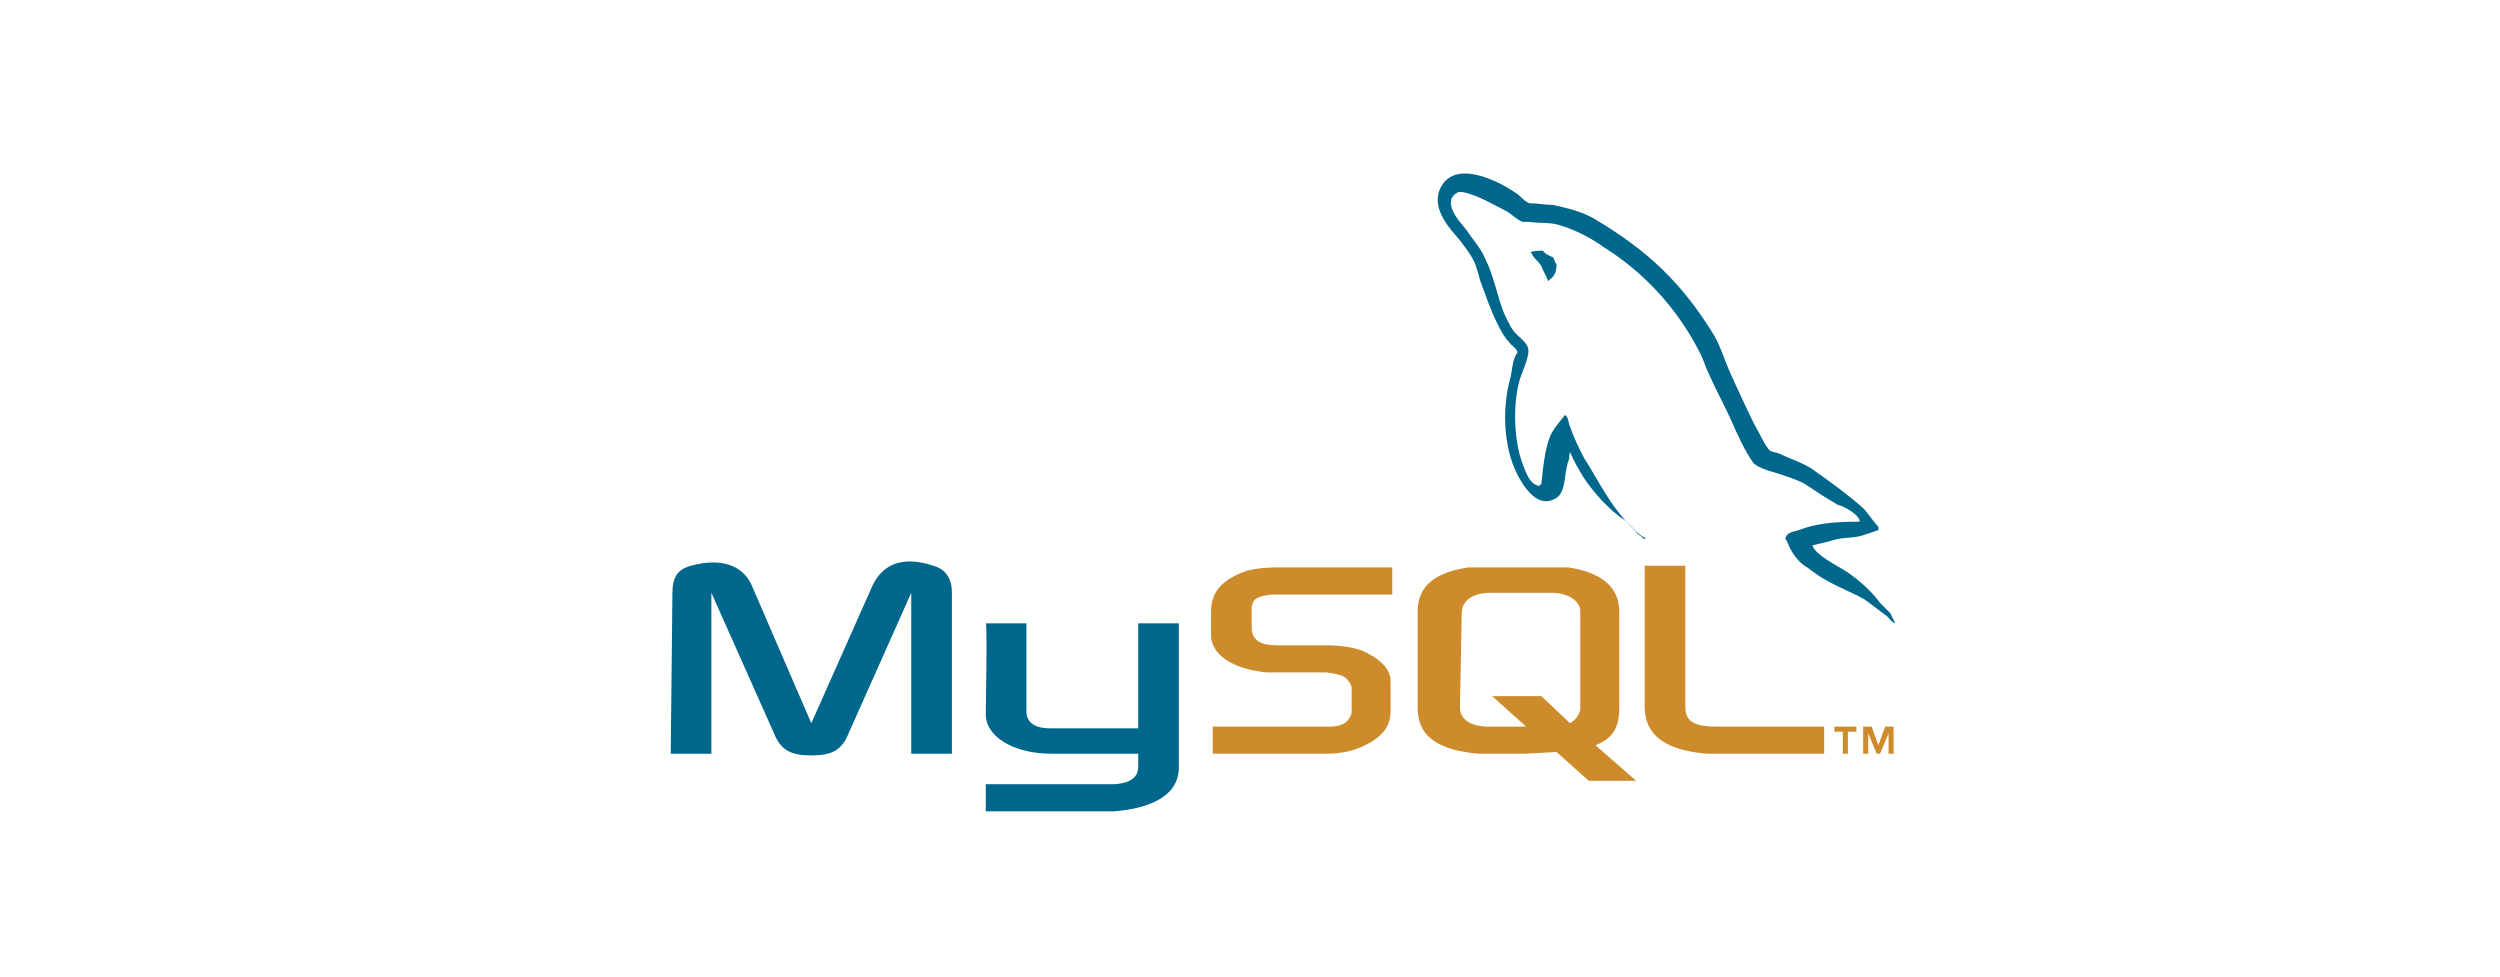
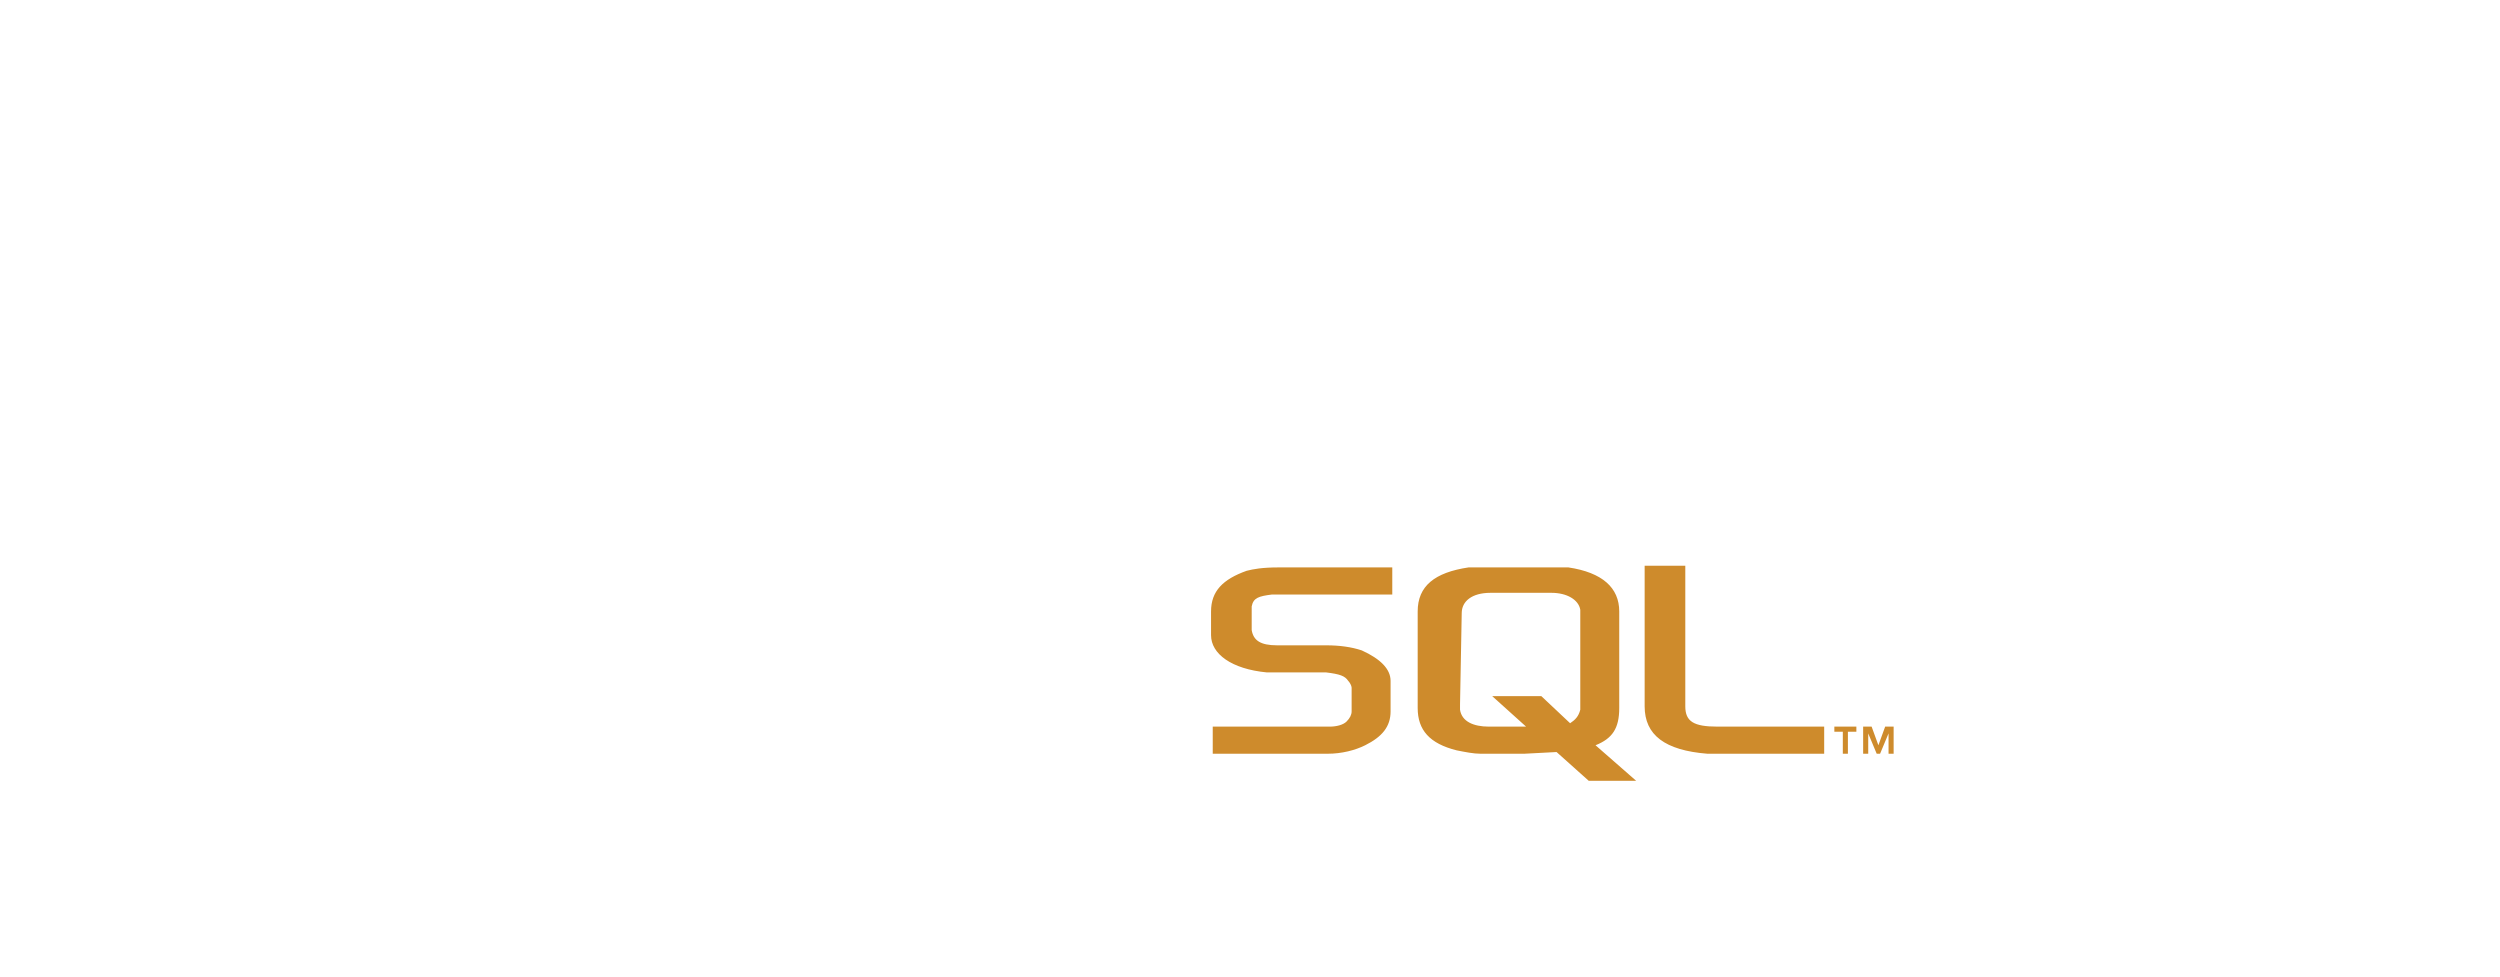
<svg xmlns="http://www.w3.org/2000/svg" version="1.1" id="Capa_1" x="0px" y="0px" viewBox="0 0 147.6 57.7" enable-background="new 0 0 147.6 57.7" xml:space="preserve">
  <g>
-     <path fill-rule="evenodd" clip-rule="evenodd" fill="#00678C" d="M39.6,44.5H42V35l3.7,8.3c0.4,1,1,1.3,2.2,1.3   c1.2,0,1.8-0.3,2.2-1.3l3.7-8.3v9.5h2.4V35c0-0.9-0.4-1.4-1.1-1.6c-1.8-0.6-3-0.1-3.6,1.2l-3.6,8.1l-3.5-8.1   c-0.5-1.2-1.8-1.7-3.6-1.2c-0.8,0.2-1.1,0.7-1.1,1.6L39.6,44.5L39.6,44.5L39.6,44.5z M58.2,36.8h2.4V42c0,0.3,0.1,1,1.4,1   c0.7,0,5.2,0,5.2,0v-6.2h2.4c0,0,0,8.5,0,8.5c0,2.1-2.6,2.5-3.8,2.6h-7.6v-1.6c0,0,7.5,0,7.6,0c1.5-0.1,1.4-0.9,1.4-1.2v-0.6h-5.1   c-2.4,0-3.9-1.1-3.9-2.3C58.2,42,58.3,36.8,58.2,36.8L58.2,36.8z M109.8,30.8c-1.5,0-2.6,0.1-3.6,0.5c-0.3,0.1-0.7,0.1-0.8,0.5   c0.1,0.1,0.2,0.4,0.3,0.6c0.2,0.4,0.6,0.9,1,1.1c0.4,0.3,0.8,0.6,1.2,0.8c0.7,0.4,1.5,0.7,2.2,1.1c0.4,0.3,0.8,0.6,1.2,0.9   c0.2,0.1,0.3,0.4,0.6,0.5v0c-0.1-0.2-0.2-0.4-0.3-0.6l-0.6-0.6c-0.5-0.7-1.2-1.3-1.9-1.8c-0.6-0.4-1.9-1-2.1-1.6c0,0,0,0,0,0   c0.4-0.1,0.9-0.2,1.2-0.3c0.6-0.2,1.2-0.1,1.8-0.3c0.3-0.1,0.6-0.2,0.9-0.3v-0.2c-0.3-0.3-0.6-0.8-0.9-1.1c-0.9-0.8-2-1.6-3-2.3   c-0.6-0.4-1.3-0.6-1.9-0.9c-0.2-0.1-0.6-0.1-0.7-0.3c-0.3-0.4-0.5-0.9-0.8-1.4c-0.5-1-1-2.1-1.5-3.2c-0.3-0.7-0.5-1.4-0.9-2.1   c-1.9-3.1-3.9-5-7.1-6.9c-0.7-0.4-1.5-0.6-2.4-0.8c-0.5,0-0.9-0.1-1.4-0.1c-0.3-0.1-0.6-0.5-0.8-0.6c-1-0.7-3.7-2.1-4.5-0.2   c-0.5,1.2,0.7,2.4,1.2,3c0.3,0.4,0.7,0.9,0.9,1.4c0.1,0.3,0.2,0.6,0.3,1c0.3,0.8,0.6,1.7,1,2.5c0.2,0.4,0.4,0.8,0.7,1.1   c0.1,0.2,0.4,0.3,0.5,0.6c-0.3,0.4-0.3,0.9-0.4,1.4c-0.6,2.1-0.4,4.6,0.6,6.2c0.3,0.5,1,1.5,1.9,1.1c0.8-0.3,0.6-1.4,0.9-2.3   c0.1-0.2,0-0.3,0.1-0.5v0c0.2,0.5,0.5,1,0.8,1.5c0.6,0.9,1.5,1.9,2.4,2.5c0.4,0.3,0.8,0.9,1.3,1.1v0H97c-0.1-0.2-0.3-0.2-0.4-0.4   c-0.3-0.3-0.7-0.7-1-1.1c-0.8-1-1.4-2.2-2.1-3.3c-0.3-0.6-0.6-1.2-0.8-1.8c-0.1-0.2-0.1-0.6-0.3-0.7c-0.3,0.4-0.7,0.8-0.9,1.3   c-0.3,0.8-0.4,1.8-0.5,2.8c-0.1,0-0.1,0-0.1,0.1c-0.6-0.1-0.8-0.8-1-1.3c-0.5-1.3-0.6-3.4-0.2-4.9c0.1-0.4,0.7-1.6,0.5-2   c-0.1-0.3-0.5-0.6-0.7-0.8c-0.3-0.3-0.5-0.8-0.7-1.2c-0.4-1-0.6-2.2-1.1-3.2c-0.2-0.5-0.6-1-0.9-1.4c-0.3-0.5-0.7-0.8-1-1.4   c-0.1-0.2-0.2-0.5-0.1-0.8c0.1-0.1,0.1-0.2,0.3-0.3c0.2-0.2,0.9,0.1,1.2,0.2c0.7,0.3,1.2,0.6,1.8,0.9c0.3,0.2,0.6,0.5,0.9,0.6h0.4   c0.6,0.1,1.2,0,1.8,0.2c1,0.3,1.9,0.8,2.6,1.3c2.4,1.5,4.4,3.7,5.7,6.3c0.2,0.4,0.3,0.8,0.5,1.2c0.4,0.9,0.9,1.8,1.3,2.7   c0.4,0.9,0.8,1.8,1.3,2.5c0.3,0.4,1.4,0.6,1.9,0.8c0.3,0.1,0.9,0.3,1.2,0.5c0.6,0.4,1.2,0.8,1.9,1.2   C108.9,29.9,109.8,30.4,109.8,30.8L109.8,30.8z" />
-     <path fill-rule="evenodd" clip-rule="evenodd" fill="#00678C" d="M91.1,14.8c-0.3,0-0.5,0-0.8,0.1v0h0.1c0.1,0.3,0.4,0.5,0.6,0.8   c0.1,0.3,0.3,0.6,0.4,0.9l0.1-0.1c0.3-0.2,0.4-0.5,0.4-0.9c-0.1-0.1-0.1-0.2-0.2-0.4C91.5,15.1,91.2,15,91.1,14.8L91.1,14.8z" />
    <path fill-rule="evenodd" clip-rule="evenodd" fill="#CE8B2C" d="M71.5,44.5h6.9c0.8,0,1.6-0.2,2.2-0.5c1-0.5,1.5-1.1,1.5-2v-1.8   c0-0.7-0.6-1.3-1.7-1.8c-0.6-0.2-1.3-0.3-2.1-0.3h-2.9c-1,0-1.4-0.3-1.5-0.9c0-0.1,0-0.1,0-0.2V36c0-0.1,0-0.1,0-0.2   c0.1-0.5,0.4-0.6,1.2-0.7c0.1,0,0.2,0,0.2,0h6.9v-1.6h-6.7c-1,0-1.5,0.1-1.9,0.2c-1.4,0.5-2.1,1.2-2.1,2.4v1.4c0,1.1,1.2,2,3.3,2.2   c0.2,0,0.5,0,0.7,0h2.5c0.1,0,0.2,0,0.3,0c0.8,0.1,1.1,0.2,1.3,0.5c0.1,0.1,0.2,0.3,0.2,0.4V42c0,0.2-0.1,0.4-0.3,0.6   c-0.2,0.2-0.6,0.3-1,0.3c-0.1,0-0.2,0-0.3,0h-6.6V44.5z M97.1,41.7c0,1.7,1.2,2.6,3.7,2.8c0.2,0,0.5,0,0.7,0h6.2v-1.6h-6.3   c-1.4,0-1.9-0.3-1.9-1.2v-8.3h-2.4L97.1,41.7L97.1,41.7L97.1,41.7z M83.7,41.8v-5.7c0-1.5,1-2.3,3-2.6c0.2,0,0.4,0,0.6,0h4.6   c0.2,0,0.4,0,0.7,0c2,0.3,3,1.2,3,2.6v5.7c0,1.2-0.4,1.8-1.4,2.2l2.4,2.1h-2.8l-1.9-1.7l-1.9,0.1h-2.6c-0.4,0-0.9-0.1-1.4-0.2   C84.4,43.9,83.7,43.1,83.7,41.8L83.7,41.8z M86.2,41.6c0,0.1,0,0.2,0,0.3c0.1,0.7,0.8,1,1.7,1h2.2l-2-1.8H91l1.7,1.6   c0.3-0.2,0.5-0.4,0.6-0.8c0-0.1,0-0.2,0-0.2v-5.5c0-0.1,0-0.1,0-0.2c-0.1-0.6-0.8-1-1.7-1H88c-1.1,0-1.7,0.5-1.7,1.2L86.2,41.6   L86.2,41.6L86.2,41.6z M108.8,44.5h0.3v-1.3h0.5v-0.3h-1.3v0.3h0.5L108.8,44.5L108.8,44.5z M111.5,44.5h0.3v-1.6h-0.5l-0.4,1.1   l-0.4-1.1H110v1.6h0.3v-1.2l0.5,1.2h0.2l0.5-1.2h0L111.5,44.5L111.5,44.5z" />
  </g>
</svg>